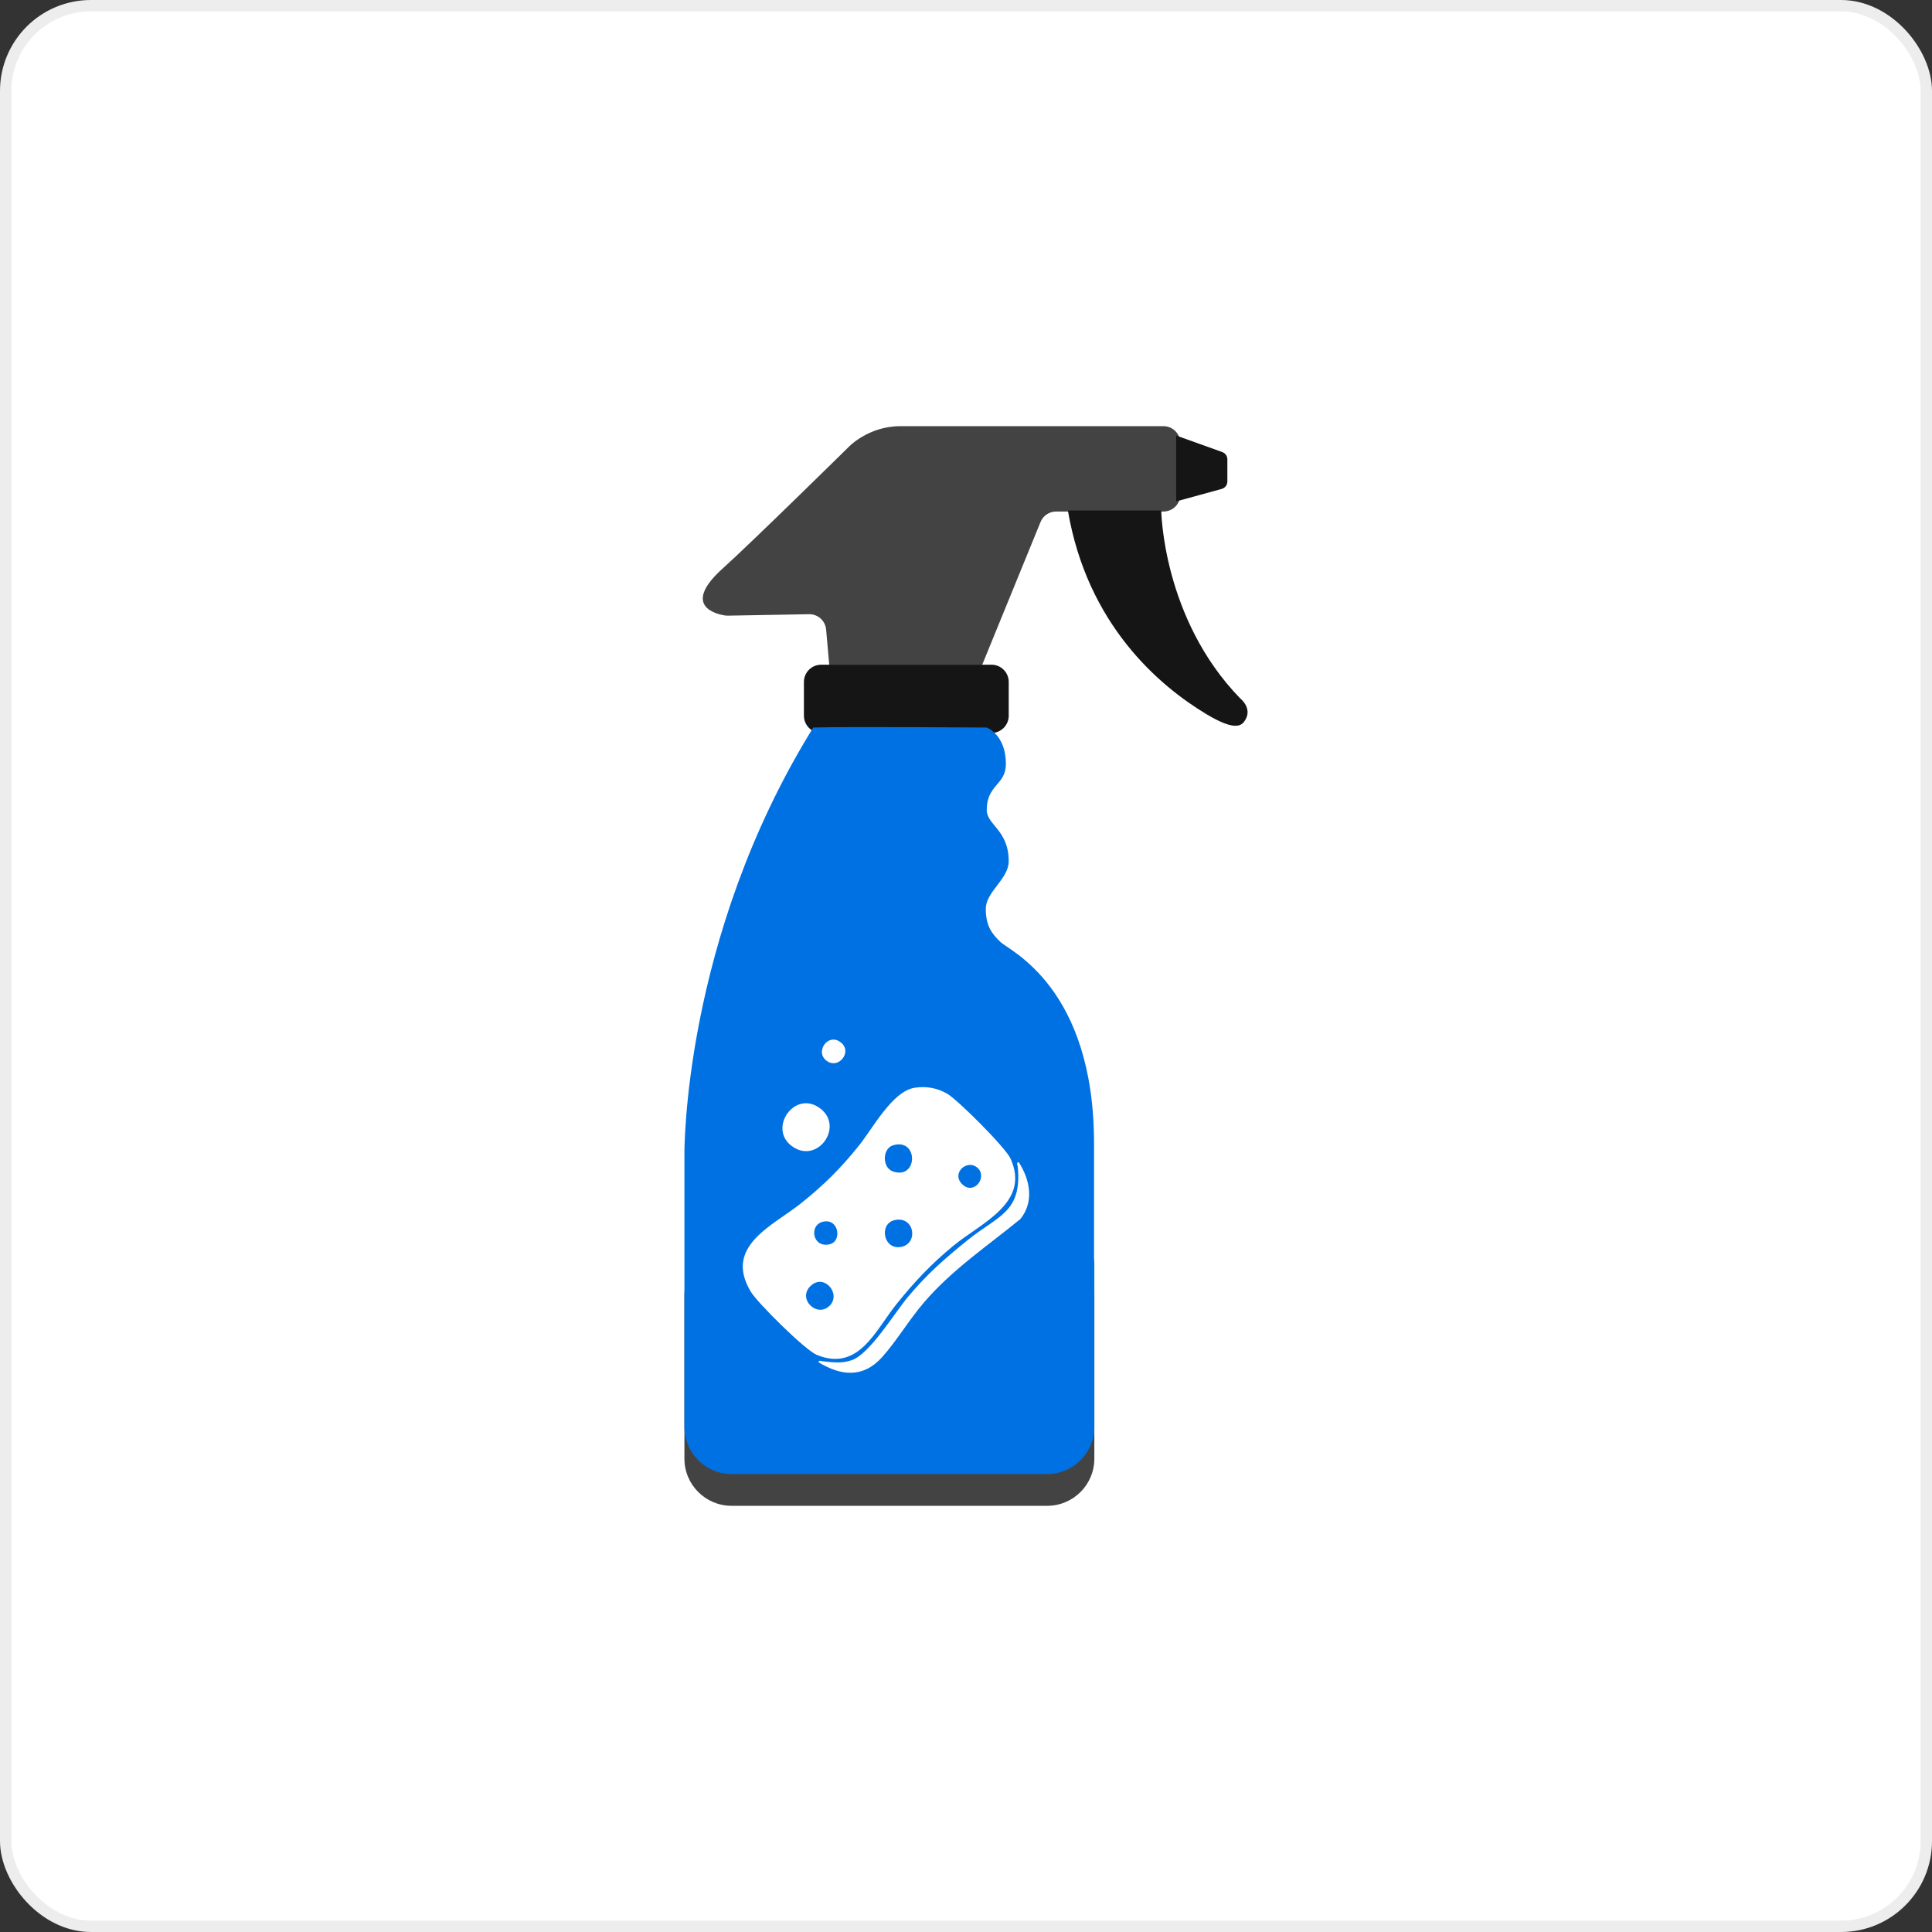
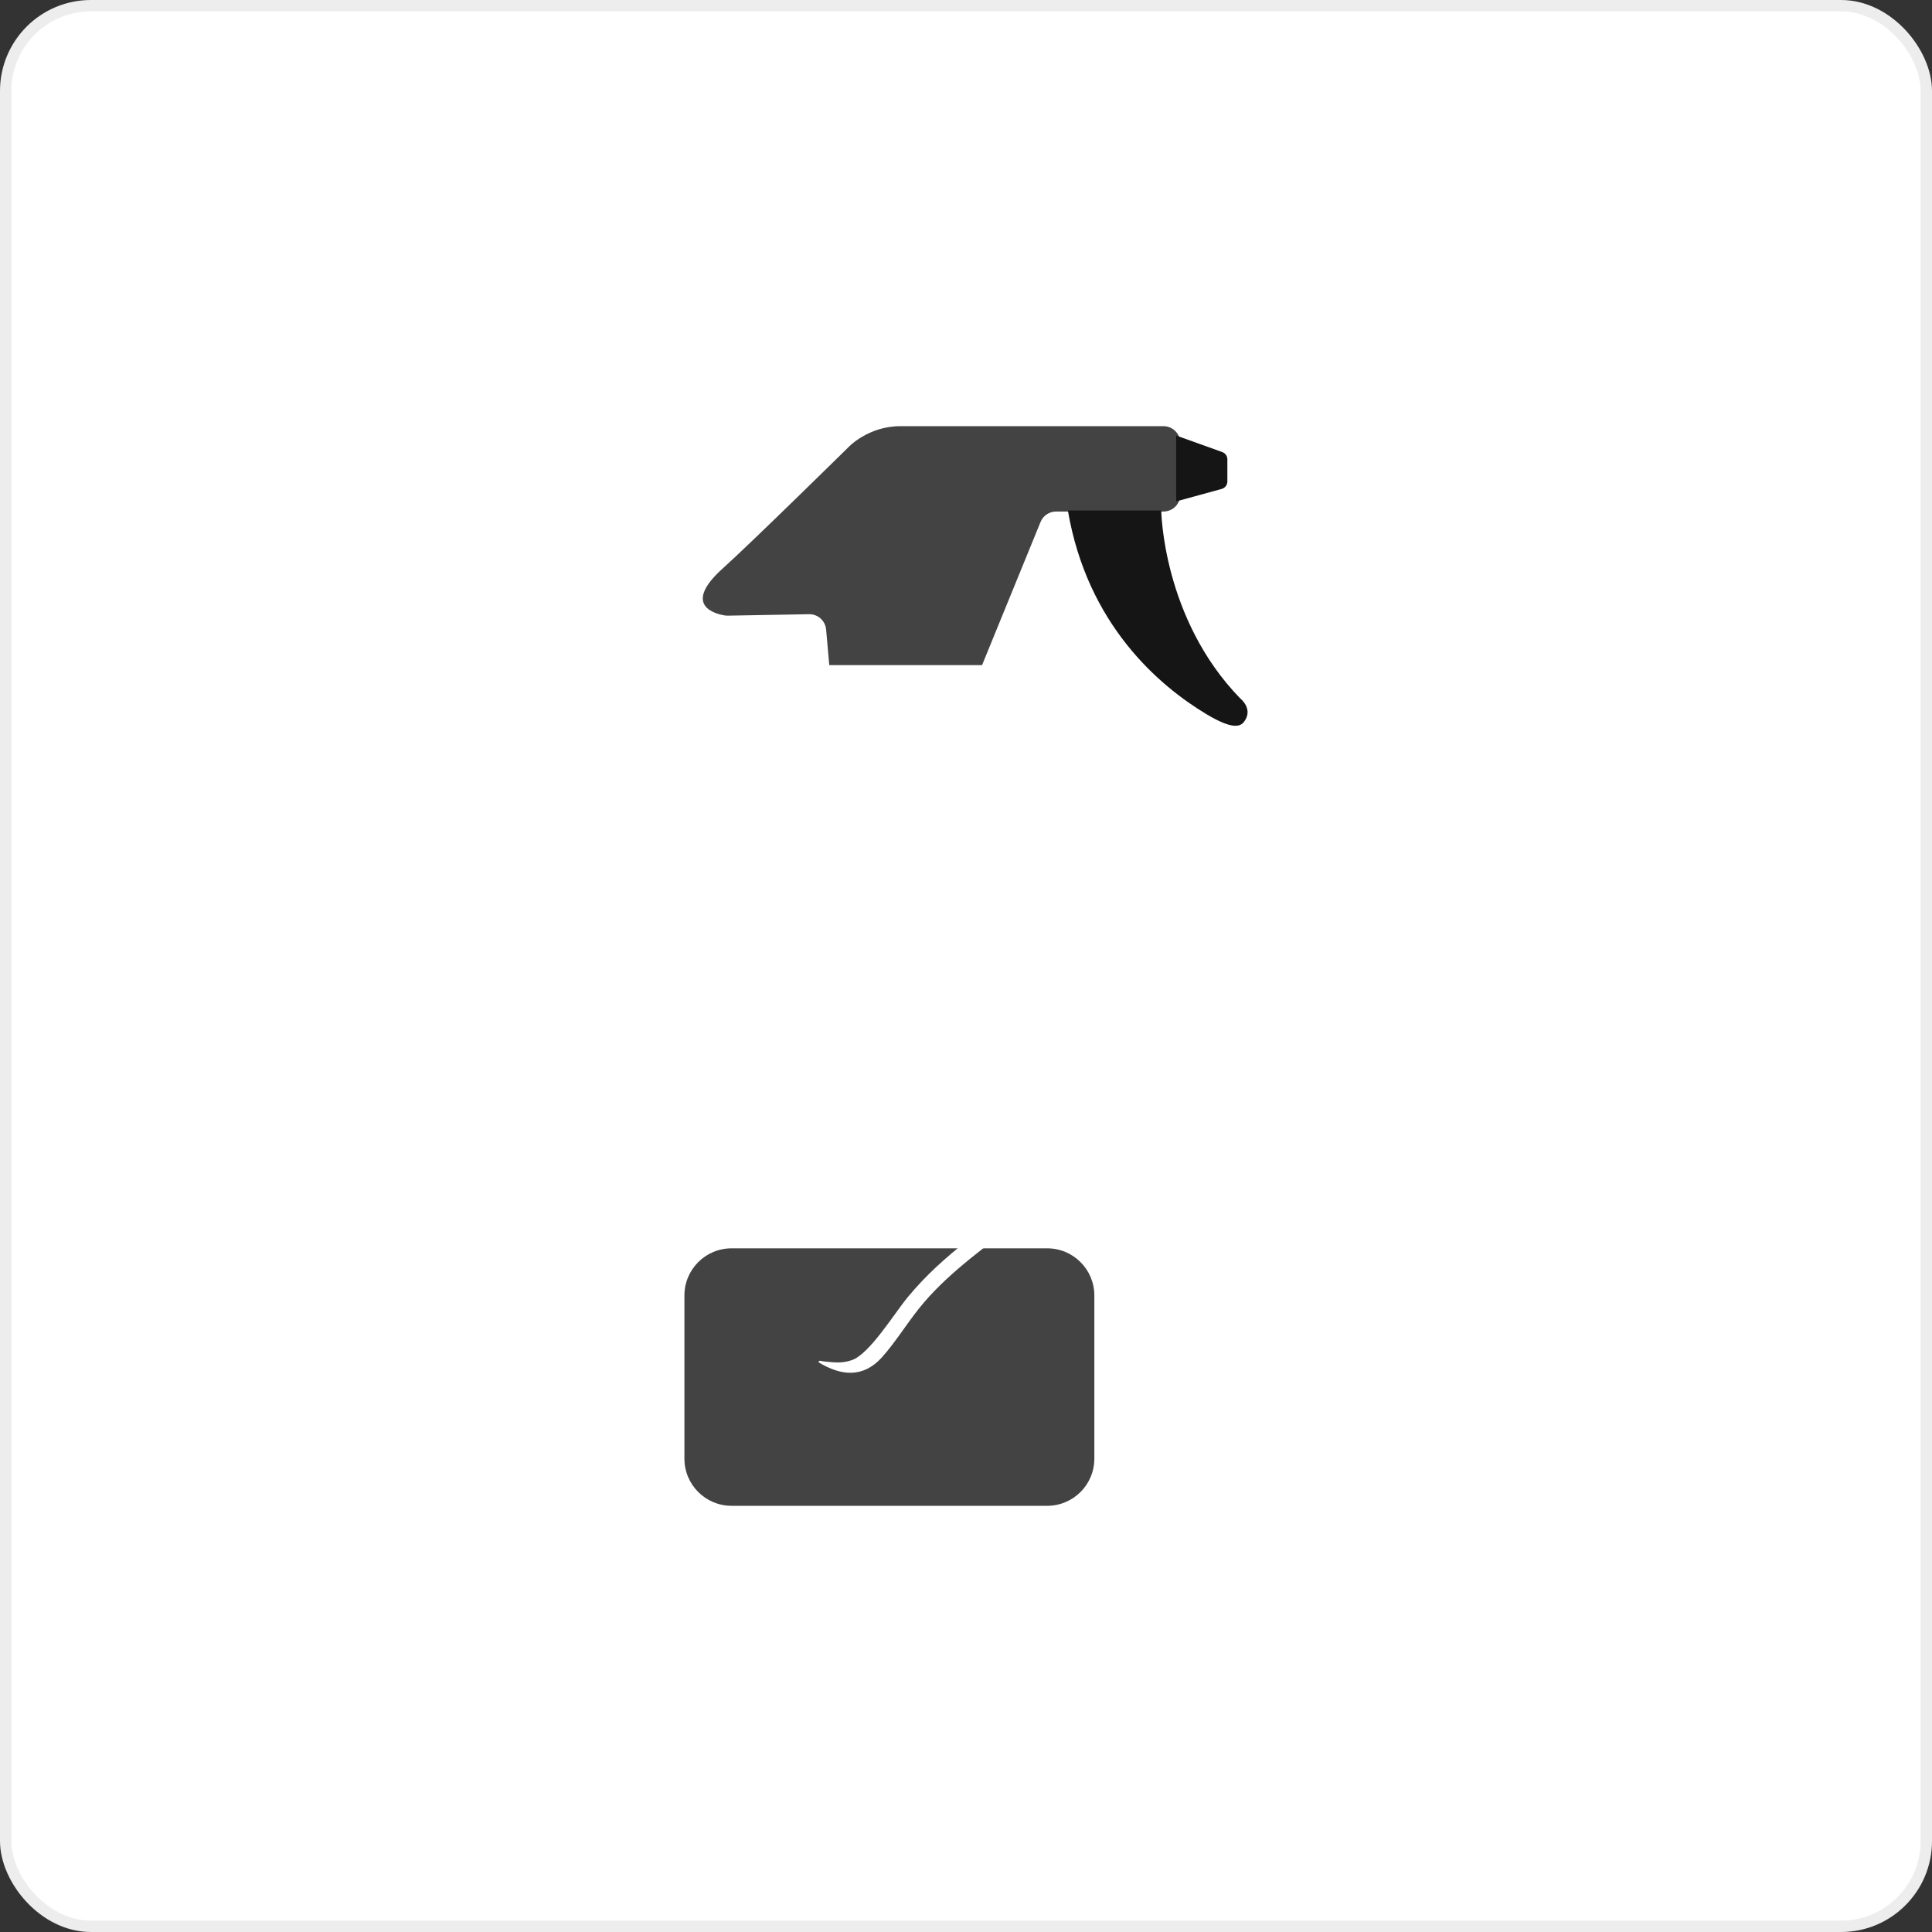
<svg xmlns="http://www.w3.org/2000/svg" width="170" height="170" viewBox="0 0 170 170" fill="none">
  <rect x="0" y="0" width="170" height="170" fill="#333333" stroke="none" />
  <rect x="0.5" y="0.5" width="169" height="169" rx="7.5" fill="white" />
  <rect x="0.5" y="0.5" width="169" height="169" rx="7.5" stroke="#EDEDED" />
  <path d="M64.03 54.173L71.192 54.045C71.967 54.031 72.622 54.62 72.691 55.393L72.969 58.526H86.413L91.56 45.929C91.787 45.373 92.328 45.01 92.929 45.01H102.376C103.192 45.01 103.854 44.347 103.854 43.531V38.978C103.854 38.162 103.192 37.5 102.376 37.5H79.212C76.412 37.5 74.689 39.316 74.689 39.316C74.689 39.316 66.086 47.783 63.618 49.997C59.89 53.34 63.068 54.045 63.786 54.157C63.867 54.169 63.95 54.174 64.033 54.173H64.03Z" fill="#434343" />
  <path d="M103.492 44.121L107.497 43.022C107.793 42.941 107.998 42.673 107.998 42.366V40.417C107.998 40.13 107.817 39.874 107.547 39.777L103.492 38.322V44.121Z" fill="#151515" />
-   <path d="M87.241 58.488H72.257C71.418 58.488 70.738 59.168 70.738 60.007V62.976C70.738 63.815 71.418 64.495 72.257 64.495H87.241C88.08 64.495 88.76 63.815 88.76 62.976V60.007C88.76 59.168 88.08 58.488 87.241 58.488Z" fill="#151515" />
  <path d="M92.145 109.842H64.371C62.08 109.842 60.223 111.699 60.223 113.99V128.351C60.223 130.642 62.08 132.499 64.371 132.499H92.145C94.436 132.499 96.293 130.642 96.293 128.351V113.99C96.293 111.699 94.436 109.842 92.145 109.842Z" fill="#434343" />
-   <path d="M96.267 110.732C96.267 107.928 96.267 104.589 96.267 100.624C96.267 86.92 88.863 83.666 88.063 82.915C87.265 82.164 86.742 81.467 86.742 79.966C86.742 78.464 88.758 77.347 88.758 75.781C88.758 73.029 86.825 72.591 86.825 71.277C86.825 69.023 88.51 69.094 88.51 67.216C88.51 64.644 86.83 64.018 86.83 64.018C86.83 64.018 74.36 63.925 71.559 64.018C60.035 82.602 60.223 101.562 60.223 101.562V111.189C60.223 111.189 60.223 111.193 60.223 111.196V125.556C60.223 127.846 62.08 129.704 64.371 129.704H92.144C94.435 129.704 96.292 127.846 96.292 125.556V111.196C96.292 111.038 96.283 110.884 96.266 110.731L96.267 110.732Z" fill="#0071E3" />
  <path d="M109.117 61.442C102.288 54.411 102.181 44.922 102.181 44.922H93.965C95.672 54.935 101.956 60.325 106.174 62.851C108.368 64.165 109.104 63.974 109.454 63.525C110.343 62.38 109.115 61.441 109.115 61.441L109.117 61.442Z" fill="#151515" />
-   <path d="M80.494 95.711C81.509 95.562 82.444 95.724 83.331 96.23C84.283 96.774 88.475 100.979 88.909 101.928C90.703 105.841 86.349 107.59 83.885 109.619C81.936 111.223 80.46 112.792 78.882 114.753C77.021 117.067 75.558 120.721 71.872 119.219C70.849 118.802 66.647 114.643 66.05 113.638C63.676 109.64 67.981 107.881 70.502 105.865C72.507 104.262 73.972 102.808 75.578 100.806C76.802 99.279 78.531 96.001 80.494 95.713V95.711ZM78.587 100.773C77.622 101.061 77.596 102.779 78.617 103.096C80.799 103.775 80.808 100.111 78.587 100.773ZM86.064 102.809C85.143 101.887 83.621 103.245 84.701 104.236C85.705 105.156 86.873 103.62 86.064 102.809ZM78.715 107.361C77.319 107.675 77.724 110.012 79.289 109.718C80.847 109.424 80.476 106.964 78.715 107.361ZM72.512 107.482C71.095 107.711 71.486 109.939 73.087 109.46C74.053 109.172 73.821 107.27 72.512 107.482ZM73.005 114.891C74.028 113.868 72.568 112.084 71.394 113.091C70.061 114.232 71.885 116.011 73.005 114.891Z" fill="white" />
  <path d="M72.037 119.876C72.011 119.637 72.303 119.774 72.442 119.788C73.357 119.876 74.042 119.99 74.945 119.684C76.522 119.15 78.706 115.54 79.893 114.116C81.556 112.12 83.144 110.736 85.153 109.113C87.827 106.953 89.941 106.69 89.555 102.672C89.541 102.533 89.406 102.241 89.643 102.267C90.631 103.8 91.019 105.754 89.775 107.274C86.823 109.684 83.791 111.704 81.286 114.622C80 116.12 78.878 118.017 77.605 119.43C75.954 121.262 74.018 121.079 72.036 119.876H72.037Z" fill="white" />
  <path d="M69.882 100.986C67.467 99.538 69.744 95.98 71.992 97.408C74.364 98.914 72.114 102.324 69.882 100.986Z" fill="white" />
-   <path d="M72.869 93.427C71.534 92.665 72.907 90.688 74.09 91.817C74.913 92.601 73.85 93.985 72.869 93.427Z" fill="white" />
</svg>